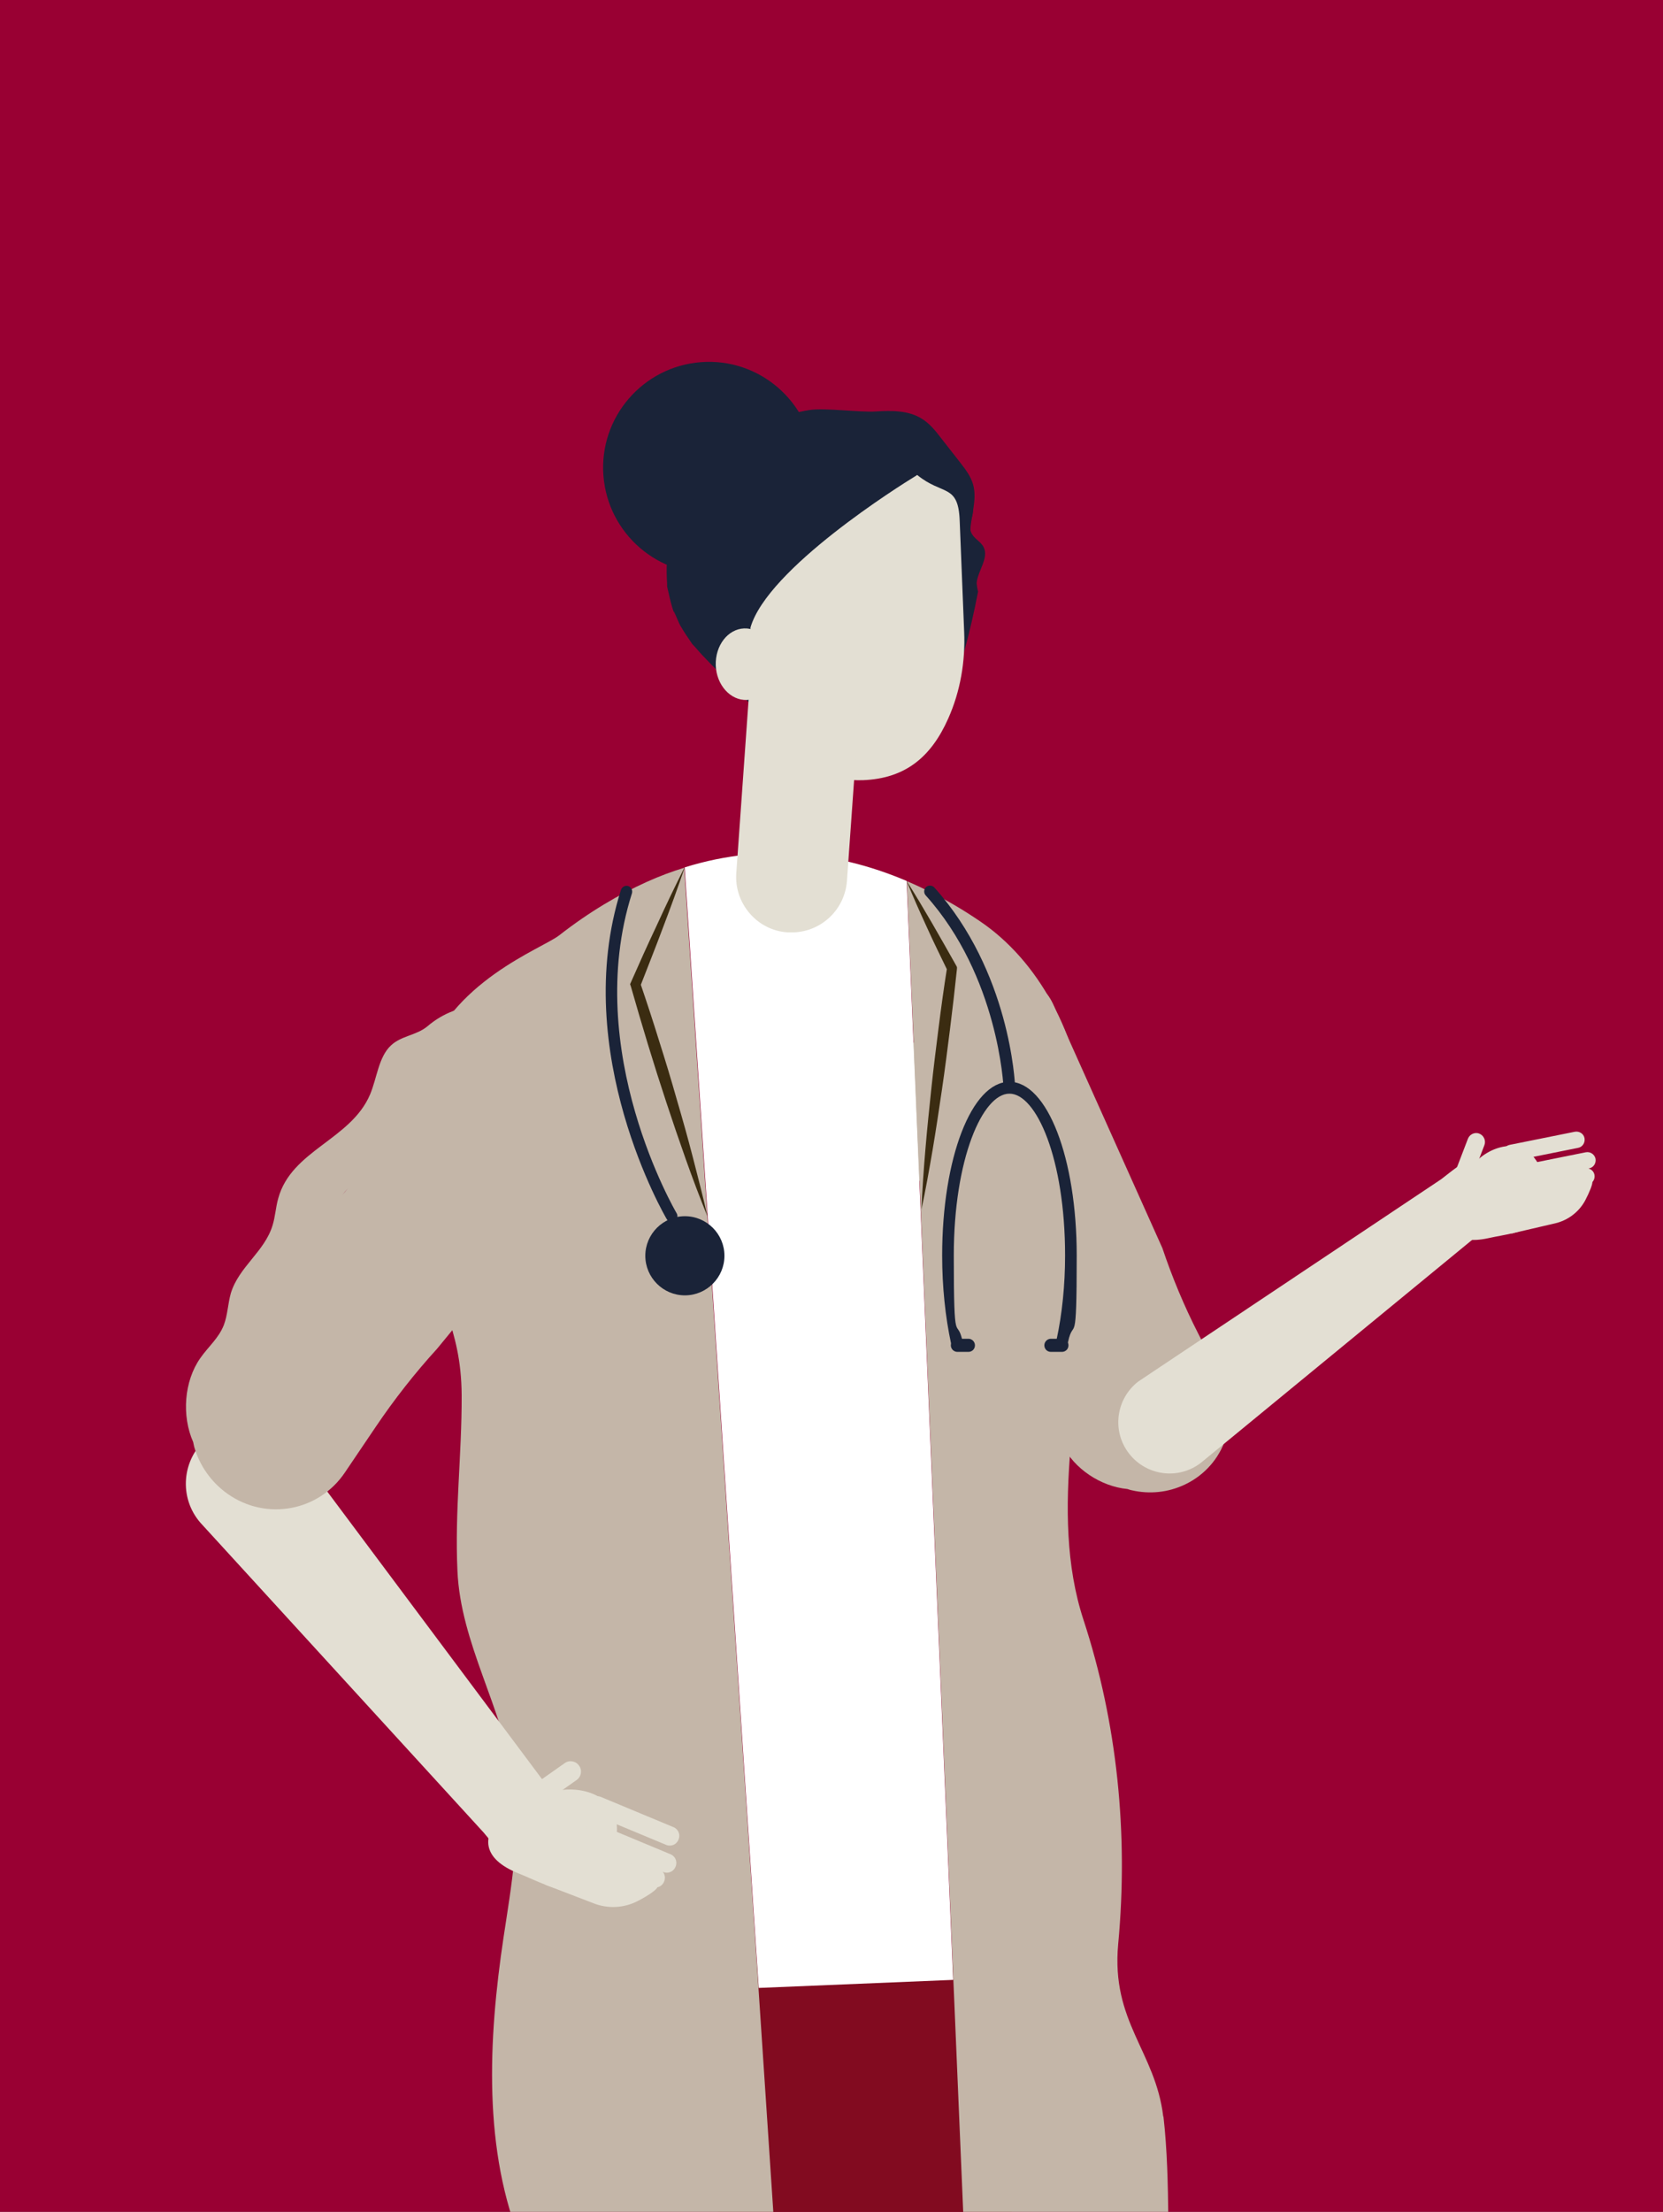
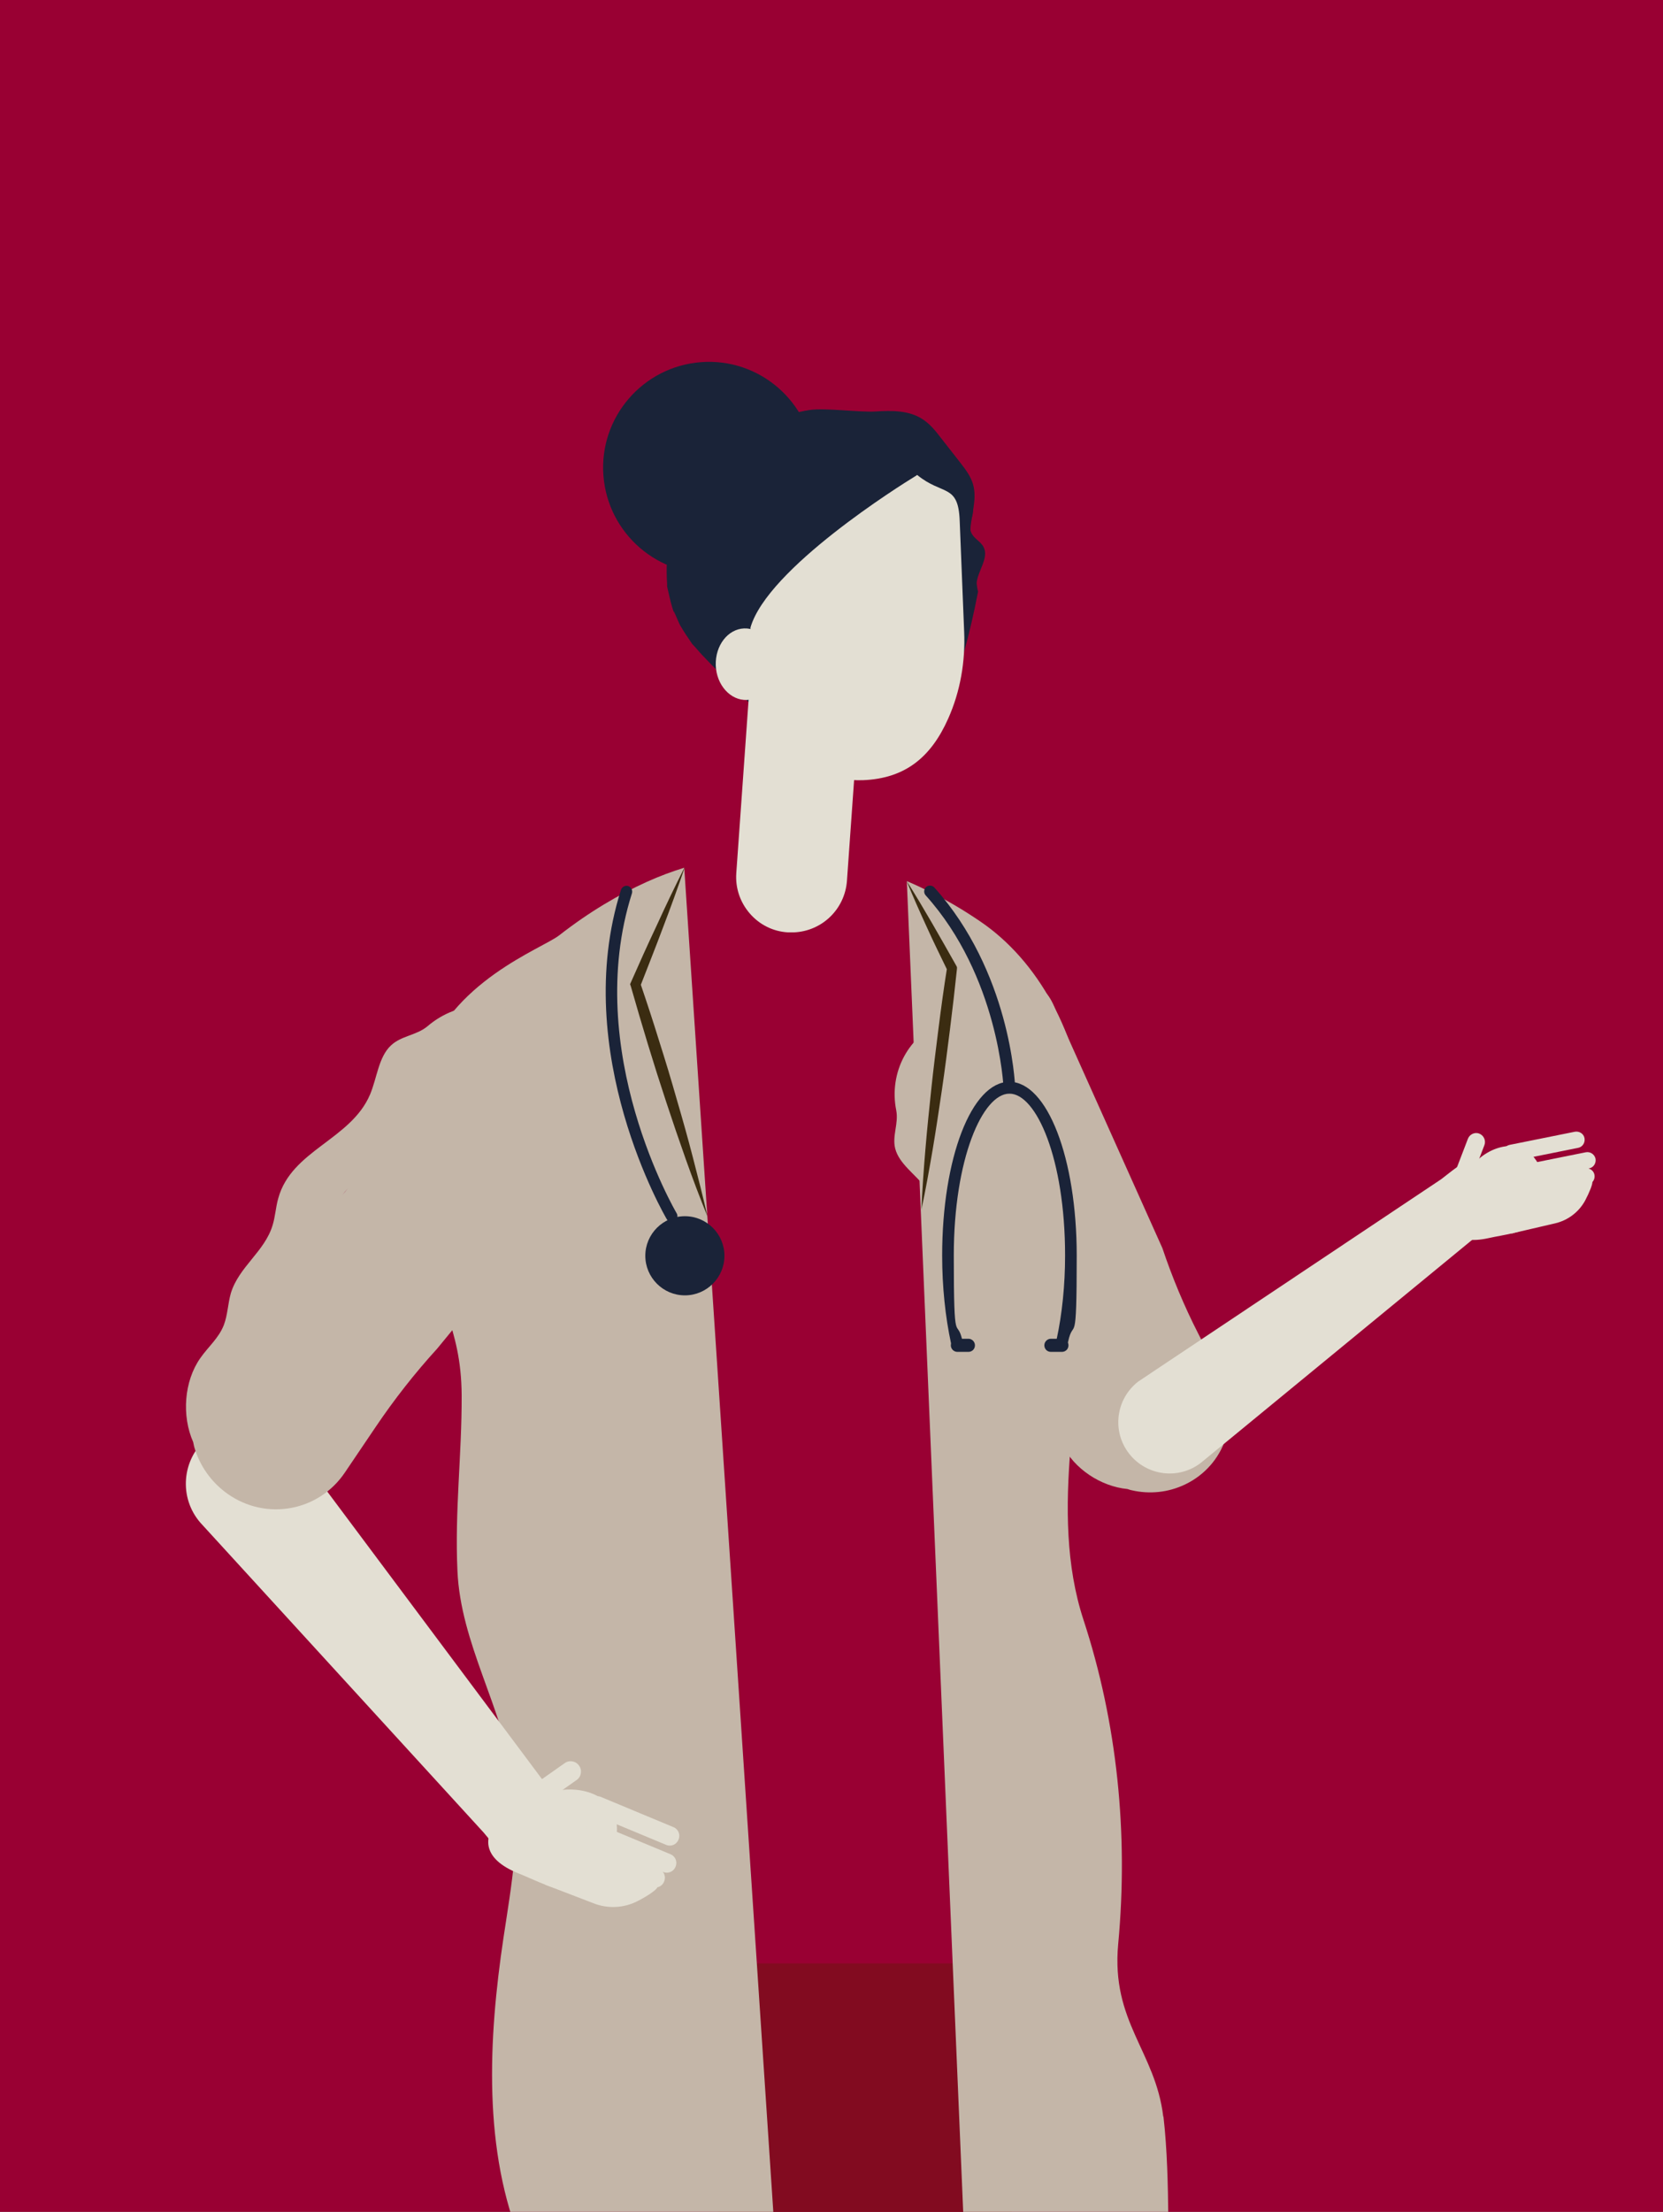
<svg xmlns="http://www.w3.org/2000/svg" version="1.1" viewBox="0 0 786 1045">
  <rect x="0" y="0" width="786" height="1045" fill="#808080" stroke="none" />
  <defs>
    <style>
      .cls-1 {
        fill: none;
      }

      .cls-2 {
        fill: #c4b6a8;
      }

      .cls-3 {
        fill: #903;
        stroke: #1d1d1b;
        stroke-miterlimit: 10;
        stroke-width: .5px;
      }

      .cls-4 {
        fill: #e3dfd3;
      }

      .cls-5 {
        fill: #1a2338;
      }

      .cls-6 {
        fill: #3b2c11;
      }

      .cls-7 {
        clip-path: url(#clippath-17);
      }

      .cls-8 {
        clip-path: url(#clippath-19);
      }

      .cls-9 {
        clip-path: url(#clippath-11);
      }

      .cls-10 {
        clip-path: url(#clippath-16);
      }

      .cls-11 {
        clip-path: url(#clippath-18);
      }

      .cls-12 {
        clip-path: url(#clippath-10);
      }

      .cls-13 {
        clip-path: url(#clippath-15);
      }

      .cls-14 {
        clip-path: url(#clippath-13);
      }

      .cls-15 {
        clip-path: url(#clippath-14);
      }

      .cls-16 {
        clip-path: url(#clippath-12);
      }

      .cls-17 {
        clip-path: url(#clippath-31);
      }

      .cls-18 {
        clip-path: url(#clippath-32);
      }

      .cls-19 {
        clip-path: url(#clippath-30);
      }

      .cls-20 {
        clip-path: url(#clippath-27);
      }

      .cls-21 {
        clip-path: url(#clippath-29);
      }

      .cls-22 {
        clip-path: url(#clippath-26);
      }

      .cls-23 {
        clip-path: url(#clippath-28);
      }

      .cls-24 {
        clip-path: url(#clippath-20);
      }

      .cls-25 {
        clip-path: url(#clippath-21);
      }

      .cls-26 {
        clip-path: url(#clippath-22);
      }

      .cls-27 {
        clip-path: url(#clippath-23);
      }

      .cls-28 {
        clip-path: url(#clippath-24);
      }

      .cls-29 {
        clip-path: url(#clippath-25);
      }

      .cls-30 {
        clip-path: url(#clippath-1);
      }

      .cls-31 {
        clip-path: url(#clippath-3);
      }

      .cls-32 {
        clip-path: url(#clippath-4);
      }

      .cls-33 {
        clip-path: url(#clippath-2);
      }

      .cls-34 {
        clip-path: url(#clippath-7);
      }

      .cls-35 {
        clip-path: url(#clippath-6);
      }

      .cls-36 {
        clip-path: url(#clippath-9);
      }

      .cls-37 {
        clip-path: url(#clippath-8);
      }

      .cls-38 {
        clip-path: url(#clippath-5);
      }

      .cls-39 {
        fill: #fff;
      }

      .cls-40 {
        fill: #820b20;
      }

      .cls-41 {
        clip-path: url(#clippath);
      }
    </style>
    <clipPath id="clippath">
      <rect class="cls-1" x="15.9" y="80.7" width="754.3" height="970.2" />
    </clipPath>
    <clipPath id="clippath-1">
      <rect class="cls-1" x="15.9" y="80.7" width="754.3" height="970.2" />
    </clipPath>
    <clipPath id="clippath-2">
      <rect class="cls-1" x="15.9" y="80.7" width="754.3" height="970.2" />
    </clipPath>
    <clipPath id="clippath-3">
      <rect class="cls-1" x="15.9" y="80.7" width="754.3" height="970.2" />
    </clipPath>
    <clipPath id="clippath-4">
      <rect class="cls-1" x="15.9" y="80.7" width="754.3" height="970.2" />
    </clipPath>
    <clipPath id="clippath-5">
      <rect class="cls-1" x="15.9" y="80.7" width="754.3" height="970.2" />
    </clipPath>
    <clipPath id="clippath-6">
      <rect class="cls-1" x="15.9" y="80.7" width="754.3" height="970.2" />
    </clipPath>
    <clipPath id="clippath-7">
      <rect class="cls-1" x="15.9" y="80.7" width="754.3" height="970.2" />
    </clipPath>
    <clipPath id="clippath-8">
-       <rect class="cls-1" x="15.9" y="80.7" width="754.3" height="970.2" />
-     </clipPath>
+       </clipPath>
    <clipPath id="clippath-9">
      <rect class="cls-1" x="15.9" y="80.7" width="754.3" height="970.2" />
    </clipPath>
    <clipPath id="clippath-10">
      <rect class="cls-1" x="15.9" y="80.7" width="754.3" height="970.2" />
    </clipPath>
    <clipPath id="clippath-11">
      <rect class="cls-1" x="15.9" y="80.7" width="754.3" height="970.2" />
    </clipPath>
    <clipPath id="clippath-12">
      <rect class="cls-1" x="15.9" y="80.7" width="754.3" height="970.2" />
    </clipPath>
    <clipPath id="clippath-13">
      <rect class="cls-1" x="15.9" y="80.7" width="754.3" height="970.2" />
    </clipPath>
    <clipPath id="clippath-14">
      <rect class="cls-1" x="15.9" y="80.7" width="754.3" height="970.2" />
    </clipPath>
    <clipPath id="clippath-15">
      <rect class="cls-1" x="15.9" y="80.7" width="754.3" height="970.2" />
    </clipPath>
    <clipPath id="clippath-16">
      <rect class="cls-1" x="15.9" y="80.7" width="754.3" height="970.2" />
    </clipPath>
    <clipPath id="clippath-17">
      <rect class="cls-1" x="15.9" y="80.7" width="754.3" height="970.2" />
    </clipPath>
    <clipPath id="clippath-18">
      <rect class="cls-1" x="15.9" y="80.7" width="754.3" height="970.2" />
    </clipPath>
    <clipPath id="clippath-19">
      <rect class="cls-1" x="15.9" y="80.7" width="754.3" height="970.2" />
    </clipPath>
    <clipPath id="clippath-20">
      <rect class="cls-1" x="15.9" y="80.7" width="754.3" height="970.2" />
    </clipPath>
    <clipPath id="clippath-21">
      <rect class="cls-1" x="15.9" y="80.7" width="754.3" height="970.2" />
    </clipPath>
    <clipPath id="clippath-22">
      <rect class="cls-1" x="15.9" y="80.7" width="754.3" height="970.2" />
    </clipPath>
    <clipPath id="clippath-23">
      <rect class="cls-1" x="15.9" y="80.7" width="754.3" height="970.2" />
    </clipPath>
    <clipPath id="clippath-24">
      <rect class="cls-1" x="15.9" y="80.7" width="754.3" height="970.2" />
    </clipPath>
    <clipPath id="clippath-25">
      <rect class="cls-1" x="15.9" y="80.7" width="754.3" height="970.2" />
    </clipPath>
    <clipPath id="clippath-26">
      <rect class="cls-1" x="15.9" y="80.7" width="754.3" height="970.2" />
    </clipPath>
    <clipPath id="clippath-27">
      <rect class="cls-1" x="15.9" y="80.7" width="754.3" height="970.2" />
    </clipPath>
    <clipPath id="clippath-28">
      <rect class="cls-1" x="15.9" y="80.7" width="754.3" height="970.2" />
    </clipPath>
    <clipPath id="clippath-29">
      <rect class="cls-1" x="15.9" y="80.7" width="754.3" height="970.2" />
    </clipPath>
    <clipPath id="clippath-30">
      <rect class="cls-1" x="15.9" y="80.7" width="754.3" height="970.2" />
    </clipPath>
    <clipPath id="clippath-31">
      <rect class="cls-1" x="15.9" y="80.7" width="754.3" height="970.2" />
    </clipPath>
    <clipPath id="clippath-32">
      <rect class="cls-1" x="15.9" y="80.7" width="754.3" height="970.2" />
    </clipPath>
  </defs>
  <g>
    <g id="Layer_1">
      <rect class="cls-3" x="-36" y="-21.9" width="845.5" height="1075.2" />
      <rect class="cls-40" x="339.4" y="927.6" width="138.8" height="137.7" />
      <g>
        <g class="cls-41">
          <path class="cls-2" d="M470.3,593.3c-.5-1.2-1-2.3-1.4-3.6l1.4,3.6ZM577.3,651.7l-11-21.7c-6.6-12.9-12.3-26.6-16.9-40.3l-50.4-112.4c-7.3-18.5-14.3-9-32.9-2.1l-19.5,7.2c-17.2,6.3-26.6,24.3-23,42.2,1.2,6.2-2,12-.5,18,1.8,7.2,9.6,12.3,14.4,18.5,13.3,17.1,4.6,42.2,20.2,57.5,2.9,2.9,6.4,5.1,9.2,8,8.3,8.8,8.6,21.8,17,30.5,3.3,3.4,7.7,5.9,10.7,9.5,4,4.8,5.1,10.7,7.6,16.1,5.4,11.2,18.1,19.6,30.7,20.8.7.2,1.4.5,2.1.6,8.2,1.9,17.1,1.1,25.2-2.8,18.7-9,26.3-31.2,16.9-49.6" />
        </g>
        <g class="cls-30">
          <path class="cls-4" d="M699.2,535.6c2.1.8,3.2,3.3,2.4,5.4l-7.4,19.3c-.8,2.1-3.3,3.2-5.4,2.4-2.1-.8-3.2-3.3-2.4-5.4l7.4-19.3c.8-2.1,3.3-3.3,5.4-2.4" />
        </g>
        <g class="cls-33">
          <path class="cls-4" d="M725.9,578.1c2.9-2.1,5.6-4.6,6.6-7.3.8-2.1.5-4.2.1-6.2-1-5.1-2.9-10.1-5.5-14.7-2.4-4.2-6.4-8.7-13.1-8.5-6.5.1-12.6,3.4-16.7,7.7-7.9,8.1-10.7,11.1-12.5,20.2-2.2,11.5,2.8,19.1,18.5,15.7,8.1-1.8,16.3-2.4,22.6-7" />
        </g>
        <g class="cls-31">
          <path class="cls-4" d="M715.1,548.5l30.8-6.2c2.1-.4,3.4-2.5,3-4.6-.4-2.1-2.5-3.4-4.6-3l-30.8,6.2c-2.1.4-3.4,2.5-3,4.6.5,2.1,2.5,3.4,4.6,3" />
        </g>
        <g class="cls-32">
          <path class="cls-4" d="M720.3,558.2l30.8-6.2c2.1-.4,3.4-2.5,3-4.6-.5-2.1-2.5-3.4-4.6-3l-30.8,6.2c-2.1.4-3.4,2.5-3,4.6.5,2,2.5,3.4,4.6,3" />
        </g>
        <g class="cls-38">
          <path class="cls-4" d="M719.8,565.8l30.8-6.2c2.1-.4,3.4-2.5,3-4.6s-2.5-3.4-4.6-3l-30.8,6.2c-2.1.4-3.4,2.5-3,4.6.4,2,2.5,3.4,4.6,3" />
        </g>
        <g class="cls-35">
          <path class="cls-4" d="M715.1,582.6l19.8-4.6c6.1-1.4,11.3-5.3,14.3-10.8,2.1-4,3.6-7.8,3.4-8.8l-3.4-1.3c-.5-2.1-6.1-2.5-8.2-2l-30.1,18.2c-2.1.4-3.4,2.5-3,4.6.4,2.1,5.1,5.2,7.2,4.8" />
        </g>
        <g class="cls-34">
          <path class="cls-4" d="M711.2,568.8c-.2,7-7,10.4-13,15l-130.6,107.3c-10.6,8.2-25.8,6.2-34-4.4-8.2-10.6-6.2-25.8,4.4-34l143.2-95.6c10.6-8.2,16.9-14.4,25.1-3.8,3.5,4.6,5.1,10.1,5,15.5" />
        </g>
        <g class="cls-37">
          <path class="cls-39" d="M428.5,416.2c-29.7-12.6-65.5-18.7-104.9-6.4l35,529.4,91.9-3.8-22-519.3Z" />
        </g>
        <g class="cls-36">
          <path class="cls-2" d="M323.6,409.9c-5.9,1.8-11.8,4-17.8,6.7-13.5,6.1-27.4,14.3-41.5,25.3-8.2,6.4-51.7,21.7-64.1,61.3-9.2,29.3-7.4,42.6-7.1,51l19.5-24.4c0,.5,0,.9.1,1.3.2,3.6.6,7.3,1.1,11,1,9.6-9.7,37.5-9.6,40.8,1,33.4,13.8,42.5,14,76.3.1,28.4-3.3,54.4-2,82.9,1.5,34.4,21.3,64.5,26.4,98.6,3.7,25.1-.9,50.1-4.6,74.6-7.2,48-9.9,101.2,9,145.8,5,11.8,16.1,19.7,38.1,19.5,15.9-.1,34-2.5,52.4-7.5.3,0,.6-.1.9-.3,4.8-1.3,9.6-2.7,14.4-3.9,8.1-2,13.6-9.5,13.1-17.8l-42.5-641.1Z" />
        </g>
        <g class="cls-12">
          <path class="cls-2" d="M549.8,1000c-3.7-30.9-24.7-44.7-21.3-81.5,4.9-52.2-.5-104.7-16.4-153.2-16.8-51.2-.2-111.1,2.2-166.9,1.1-26,1.2-48.5-.8-70.3-3.8-39.5-22.7-74.2-50.4-92.9-7.2-4.9-15-9.6-23.5-13.8-3.6-1.8-7.2-3.5-11-5.1l27.1,639.4c.3,8,8,13.7,15.7,11.7,3.1-.8,6.5-1.8,10.8-2.6,23-4.3,38.5,3.1,61.5-2.9.3,0,.5-.3.6-.5h.3c2.1-2,3.9-4.1,5.5-6.4,1.4-2.1,2.1-4.6,2.1-7-.2-16.1-.5-32.2-2.3-48" />
        </g>
        <g class="cls-9">
          <path class="cls-6" d="M323.6,409.9c-3.2,9.4-6.6,18.8-10.2,28.2-3.5,9.4-7.2,18.6-10.8,27.9v-1.6c3.1,9.1,6.1,18.2,8.9,27.3,2.9,9.1,5.7,18.3,8.3,27.5,2.7,9.2,5.3,18.4,7.7,27.7s4.8,18.5,6.9,27.9c-3.6-8.9-7-17.9-10.2-26.9-3.2-9-6.3-18.1-9.3-27.2-3-9.1-5.9-18.2-8.7-27.4s-5.5-18.4-8.1-27.5l-.3-.8.3-.7c4-9.1,8.1-18.2,12.4-27.3,4.1-9,8.4-18,12.9-26.9" />
        </g>
        <g class="cls-16">
          <path class="cls-6" d="M428.5,416.2c4.2,6.6,8.1,13.2,12,19.9s7.7,13.5,11.5,20.2l.3.6v.8c-1,9.5-2.1,19.1-3.3,28.6-1.2,9.5-2.4,19-3.8,28.5-1.4,9.5-2.8,18.9-4.4,28.4-1.6,9.4-3.3,18.9-5.3,28.3.4-9.6,1.1-19.2,1.9-28.7.8-9.6,1.8-19.1,2.8-28.6,1-9.5,2.2-19,3.4-28.5,1.2-9.5,2.5-19,4-28.4l.3,1.4c-3.4-7-6.8-13.9-10-21-3.2-7-6.4-14.1-9.3-21.3" />
        </g>
        <g class="cls-14">
          <path class="cls-5" d="M452.2,636.8c-1.2,0-2.4-.8-2.7-2.1-2.7-12.5-4.2-26.8-4.2-41.5,0-46,13.9-82.1,31.8-82.1s31.8,36.1,31.8,82.1-1.4,28.5-4.1,40.8c-.3,1.5-1.8,2.4-3.3,2.1s-2.4-1.8-2.1-3.3c2.6-12,4-25.7,4-39.6,0-45.8-13.6-76.5-26.3-76.5s-26.3,30.8-26.3,76.5,1.4,28.2,4.1,40.3c.3,1.5-.6,2.9-2.1,3.3-.2,0-.4,0-.6,0" />
        </g>
        <g class="cls-15">
          <path class="cls-5" d="M477,516.6c-1.5,0-2.7-1.2-2.7-2.7,0-.5-2.4-52.7-36.8-90.9-1-1.1-.9-2.9.2-3.9,1.1-1,2.9-.9,3.9.2,35.7,39.7,38.1,92.1,38.2,94.4,0,1.5-1.1,2.8-2.7,2.9q0,0-.1,0" />
        </g>
        <g class="cls-13">
          <path class="cls-5" d="M317.5,577.5c-.9,0-1.8-.5-2.3-1.4-.5-.8-46.2-78.7-21.7-155.7.5-1.4,2-2.2,3.4-1.8,1.4.5,2.2,2,1.8,3.4-23.8,74.7,20.7,150.5,21.1,151.2.8,1.3.3,3-1,3.8-.5.3-1,.4-1.4.4" />
        </g>
        <g class="cls-10">
          <path class="cls-5" d="M342.4,593.3c0,10.3-8.4,18.7-18.7,18.7s-18.7-8.4-18.7-18.7,8.4-18.7,18.7-18.7c10.3,0,18.7,8.4,18.7,18.7" />
        </g>
        <g class="cls-7">
          <path class="cls-5" d="M457.7,638.7h-5.2c-1.7,0-3.1-1.4-3.1-3.1s1.4-3.1,3.1-3.1h5.2c1.7,0,3.1,1.4,3.1,3.1,0,1.8-1.4,3.1-3.1,3.1" />
        </g>
        <g class="cls-11">
          <path class="cls-5" d="M501.9,638.7h-5.2c-1.8,0-3.1-1.4-3.1-3.1s1.4-3.1,3.1-3.1h5.2c1.8,0,3.1,1.4,3.1,3.1,0,1.8-1.4,3.1-3.1,3.1" />
        </g>
        <g class="cls-8">
          <path class="cls-4" d="M273.7,834.2c1.6,2.2,1,5.3-1.2,6.8l-19.9,14c-2.2,1.6-5.3,1-6.8-1.2-1.6-2.2-1-5.3,1.2-6.8l19.9-14c2.2-1.6,5.3-1,6.8,1.2" />
        </g>
        <g class="cls-24">
          <path class="cls-4" d="M271.7,893.3c4.2-.1,8.5-.7,11.3-2.7,2.1-1.5,3.3-3.8,4.2-6,2.3-5.7,3.8-11.8,4.3-18,.5-5.7-.6-12.6-7.3-17-6.4-4.2-14.5-4.9-21.4-3.5-13.1,2.7-17.7,3.7-25.5,11.5-9.7,9.7-9.8,20.5,7.8,27.5,9,3.6,17.4,8.5,26.5,8.2" />
        </g>
        <g class="cls-25">
          <path class="cls-4" d="M280.7,857.4l34.1,14.2c2.3,1,5-.1,5.9-2.5,1-2.3-.1-5-2.5-5.9l-34.1-14.2c-2.3-1-5,.1-6,2.5-.9,2.3.2,5,2.5,5.9" />
        </g>
        <g class="cls-26">
          <path class="cls-4" d="M279.3,870.2l34.1,14.2c2.3,1,5-.1,5.9-2.5,1-2.3-.1-5-2.5-5.9l-34.1-14.2c-2.3-1-5,.1-6,2.5-.8,2.3.3,4.9,2.5,5.9" />
        </g>
        <g class="cls-27">
          <path class="cls-4" d="M273.9,877.2l34.1,14.2c2.3,1,5-.1,5.9-2.5,1-2.3-.1-5-2.5-5.9l-34.1-14.2c-2.3-1-5,.1-5.9,2.5-.9,2.3.2,5,2.5,5.9" />
        </g>
        <g class="cls-28">
          <path class="cls-4" d="M258.1,890.6l22.4,8.6c6.8,2.7,14.5,2.3,21-1.1,4.7-2.4,8.7-5.2,9.2-6.4l-2.5-3.5c1-2.3-4.4-6.4-6.6-7.4l-41.4-2.1c-2.3-1-5,.1-5.9,2.5-1,2.3,1.6,8.5,3.8,9.4" />
        </g>
        <g class="cls-29">
          <path class="cls-4" d="M247,880.1c-8.3.2-12.6-7.6-18.4-14.3l-133.9-146.4c-10.3-11.9-8.8-29.8,3.1-40,12-10.2,30-8.8,40.3,3.1l120.8,161.7c10.3,11.9,18,18.8,6,29-5.2,4.5-11.6,6.8-18,6.9" />
        </g>
        <g class="cls-22">
          <path class="cls-2" d="M161.8,564.6c.8-1.1,1.7-2.1,2.7-3.2l-2.7,3.2ZM275.2,553.7c13.5-16.5,11.5-40.8-4.7-54.7l-16.9-14.6c-14.9-12.8-36.7-12.3-51.6.5-5.2,4.3-12.3,4.4-17.2,9-5.9,5.5-6.6,15.4-9.9,23.2-9.1,21.4-37.2,26.3-43.4,49.1-1.2,4.2-1.4,8.7-2.7,12.8-3.8,12.4-15.9,19.5-19.7,32-1.4,4.9-1.5,10.3-3.3,15-2.4,6.2-7.4,10.3-11.1,15.6-7.7,10.9-8.9,27.3-3.4,39.7.2.8.3,1.6.5,2.3,2.5,8.7,7.9,16.6,15.8,22.2,18.2,12.8,43,8.3,55.4-10.1l14.6-21.6c8.7-12.9,18.5-25.4,29-36.9" />
        </g>
        <g class="cls-20">
          <path class="cls-5" d="M384.9,217.2c2.1,27.5-18.6,51.5-46.1,53.6-27.5,2.1-51.5-18.6-53.6-46.1-2.1-27.5,18.6-51.5,46.1-53.6,27.5-2.1,51.5,18.6,53.6,46.1" />
        </g>
        <g class="cls-23">
          <path class="cls-5" d="M357.7,335.9c-5.4-5.9-11.2-11.5-16.7-17.1-3.1-3.1-6.2-6.2-9.1-9.3-1.6-1.7-3.1-3.6-4.7-5.2-2-2.9-3.9-5.7-5.7-8.8-1-1.8-4.6-11.1-2.4-4.2,2.2,7.3-.8-2.7-1.4-4.4-1-3.3-1.6-6.6-2.4-9.8,0,0,0-.1,0-.3,0-.3,0-.7,0-1-.2-3.4-.3-6.7-.1-10.1,0-2.7.5-5.3.7-8,.1-.8.3-1.7.5-2.5,1.4-6.2,3.4-12,5.5-18,.5-1.2,1.1-2.3,1.7-3.4,1.4-2.7,2.9-5.3,4.4-7.9,10.5-19.3,37.2-27.5,41.1-28.4,3.4-.8,6.8-1.4,10.2-2,.4,0,.7,0,1.1-.1,6.5-.5,13.1-.7,19.6-.4.9,0,1.8.1,2.8.3.1.3,1.8.8,5.5.5.6.1,1.2.3,1.8.4,5.9,1.3,11.4,3.3,17,5.2,1,.5,2.1,1,3.1,1.6,3.1,1.6,6,3.3,8.8,5.2,0,0,.1,0,.1.1.3.3.7.7,1,1.1,0,.3.2.6.3.9,4.4,12.1,21.2,19.3,19.4,32.2-.5,3-2,6.2-.8,9,1.1,2.9,4.5,4.2,5.9,7,2.6,5.1-2.8,11.3-3.3,16.9,0,.5.4,3.6.7,4-8.1,41.7-18.7,70.5-44.4,81.6-21.4,9-51.1-15.4-60-24.9" />
        </g>
        <g class="cls-21">
          <path class="cls-5" d="M459.9,228.8c-1.1-3.8-3.6-7.1-6.1-10.3-3-3.8-6-7.7-9-11.5-2.6-3.4-5.3-6.8-9-9.1-6.2-4-14.3-4-21.9-3.5-7.5.5-23.8-1.8-31.2-.7-13.5,2-26.9,9.1-38.8,15.7-11.9,6.6-13.2,16-16.4,28.8-2,8.1-.5,17.8,6.6,22.1,3,1.8,6.6,2.5,10.1,2.8,10.9,1.1,22.1-.1,32.6-3.6,8.8-2.9,17.1-7.4,26.2-9.4,14.6-3.3,30.5.5,41.6,9.8,2.8,2.3,5.6,5.1,9.2,5.5,9.4,1,4.8-10,4.8-14.3.2-7.5,3.4-14.9,1.3-22.3" />
        </g>
        <g class="cls-19">
          <path class="cls-4" d="M433.6,224.3l-.7.5c-7.4,4.5-70.2,43.8-78.2,71.7l.8,20.6c1.2,31,24.7,52.5,52.4,51.5,19.8-.8,32.1-10.7,40.3-29.2,5.7-12.8,8.1-26.9,7.5-40.9l-2.1-52.2c-.6-18-8-12-20.1-21.9" />
        </g>
        <g class="cls-17">
          <path class="cls-4" d="M400.7,318.5l-39.4-2.8h-.5c-3.3.1-6.2,3.7-6.5,8.1l-6.3,88.7c-.5,7,1.8,13.8,6.4,19.1,4.6,5.3,11,8.5,18,8.9,1,0,2,0,2.9,0,13.3-.6,24-11,25-24.3l6.3-88.7c.2-2.3-.5-4.7-1.7-6.4-1.1-1.6-2.6-2.5-4.2-2.6" />
        </g>
        <g class="cls-18">
          <path class="cls-4" d="M351.7,296.9c-7.7.3-13.7,8.1-13.4,17.4.3,9.4,7,16.7,14.7,16.4,7.7-.3,13.8-8.1,13.4-17.4-.4-9.4-7-16.7-14.7-16.4" />
        </g>
      </g>
    </g>
  </g>
</svg>